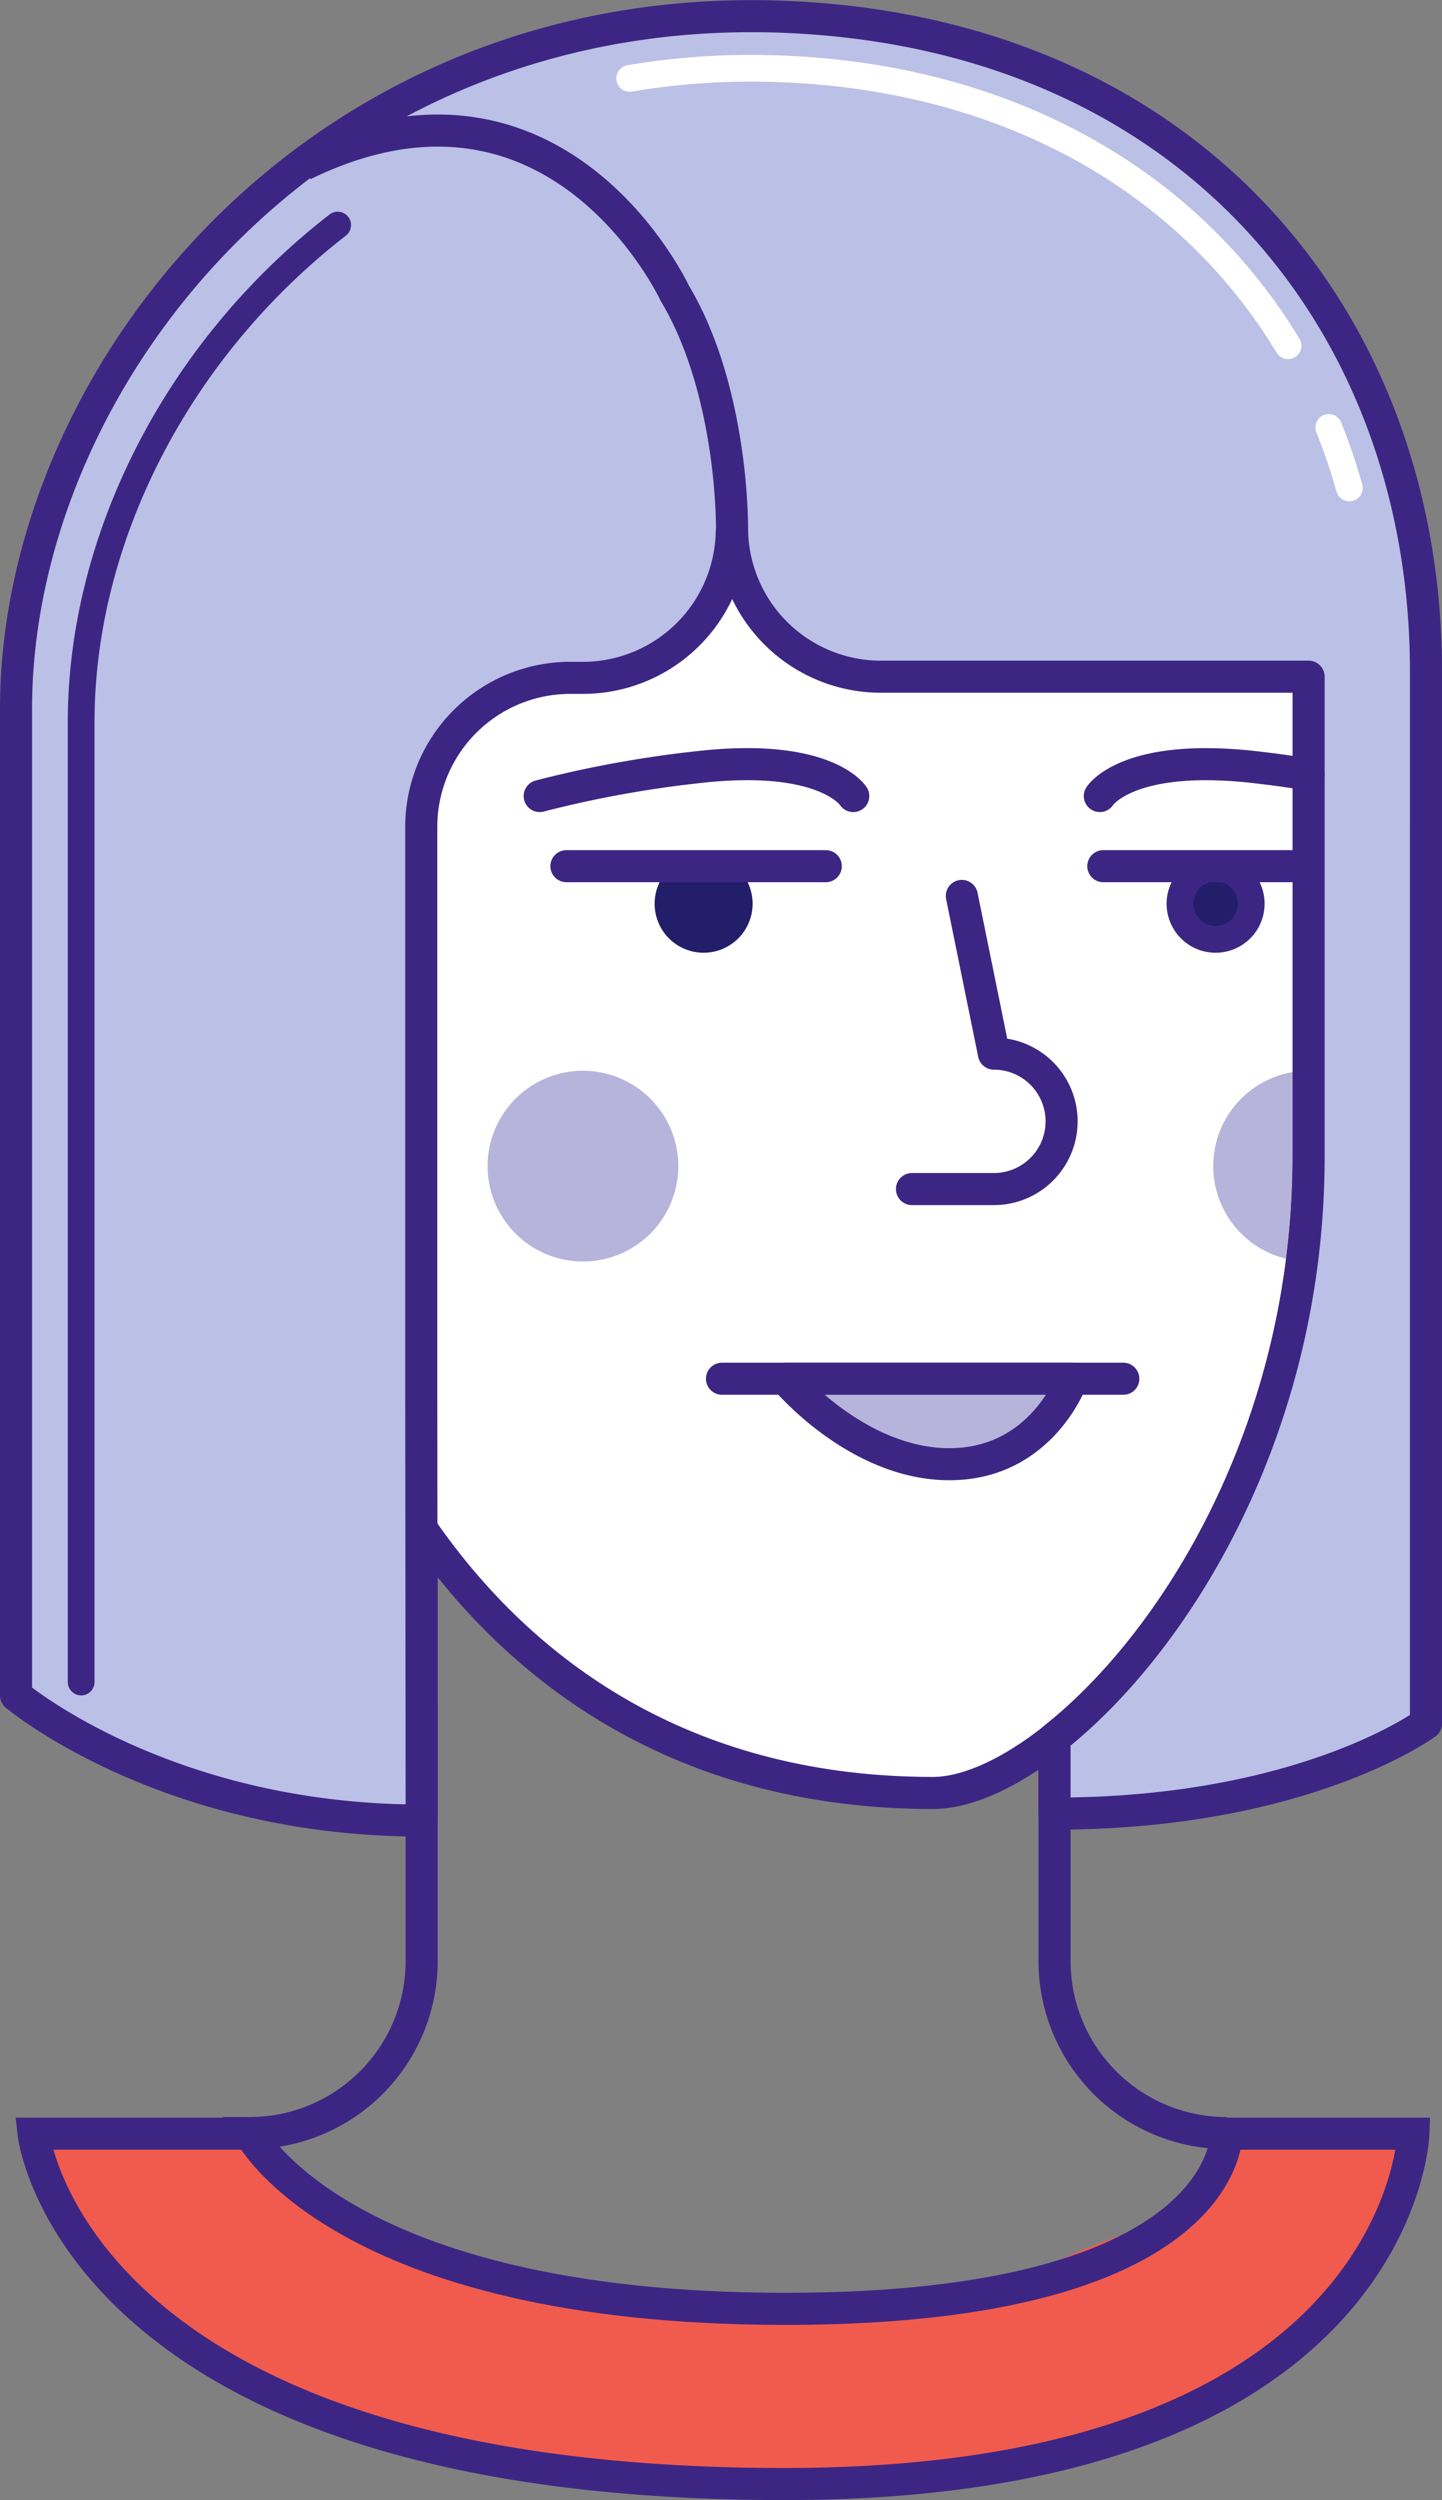
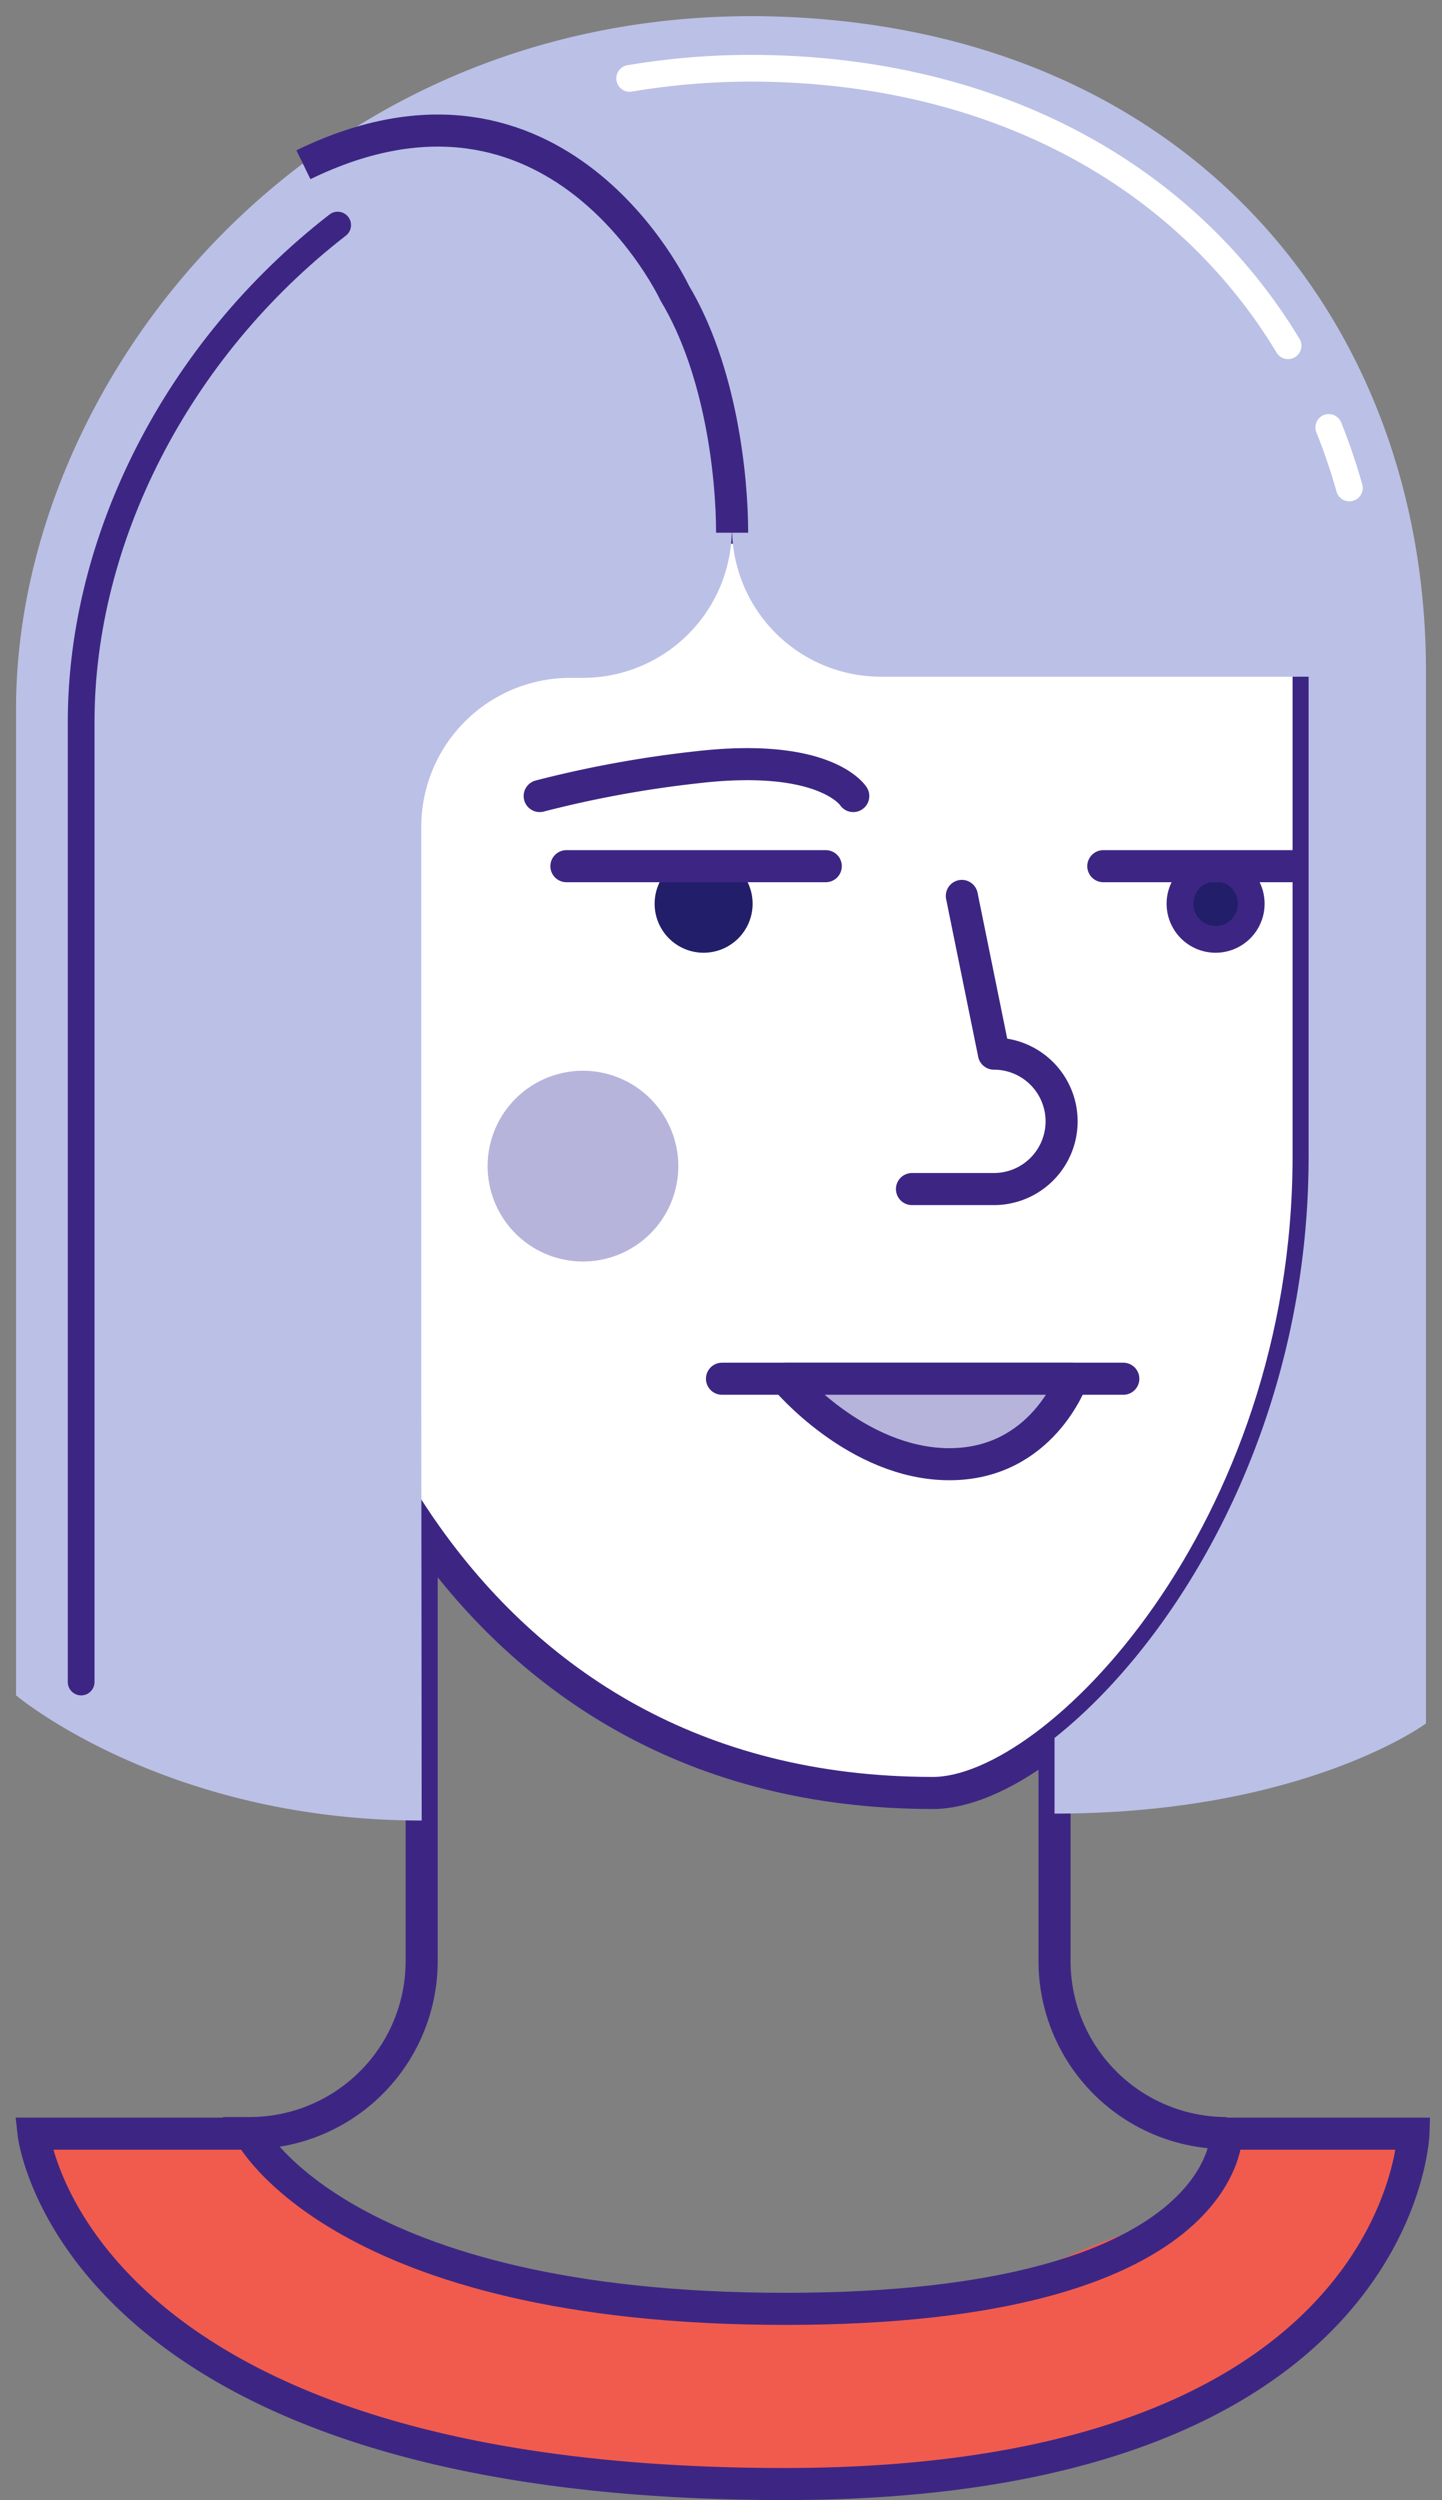
<svg xmlns="http://www.w3.org/2000/svg" width="134.887" height="233.794" viewBox="0 0 134.887 233.794">
  <rect x="0" y="0" width="134.887" height="233.794" fill="#808080" stroke="none" />
  <g id="avatar_carre" data-name="avatar carre" transform="translate(-33.501 -1.49)">
    <g id="Groupe_425" data-name="Groupe 425" transform="translate(33.173 1.172)">
      <g id="Groupe_426" data-name="Groupe 426">
        <path id="Tracé_25809" data-name="Tracé 25809" d="M97.085,173.294s45.327,9.236,60.2,2,16.12-3.02,18.2-13.2c0,0,12.8-.2,17.6,0s-8.782,30.583-53,33.8-78.8-23.4-76.2-30.8-2.2-2,18.8-1.6" transform="translate(-60.285 37.506)" fill="#f15b4e" />
        <path id="Tracé_25779" data-name="Tracé 25779" d="M19.438,163.982s8.362,16.438,50.1,16.438,41.275-16.438,41.275-16.438" transform="translate(4.245 35.81)" fill="none" stroke="#3d2683" stroke-width="3" />
        <path id="Tracé_25780" data-name="Tracé 25780" d="M114.439,180.715c0-.035,0-.056,0-.056a16.091,16.091,0,0,1-16.09-16.094V87.616H39.15v76.949a16.09,16.09,0,0,1-16.089,16.094l.03.056H2.847s3.612,32.763,70.25,32.763c57.729,0,58.823-32.763,58.823-32.763Z" transform="translate(0.622 19.133)" fill="none" stroke="#3d2683" stroke-width="3" />
        <path id="Tracé_25788" data-name="Tracé 25788" d="M21.6,40.763V90.825c0,26.624,16.476,68.26,61.282,68.26,11.65,0,35.139-24.536,35.139-59.516v-58.8Z" transform="translate(4.716 8.902)" fill="#fff" />
-         <path id="Tracé_25789" data-name="Tracé 25789" d="M93.416,91.365a8.911,8.911,0,0,0,8.295,8.888,77.193,77.193,0,0,0,.625-9.787V82.445a8.921,8.921,0,0,0-8.92,8.92" transform="translate(20.4 18.004)" fill="#b7b4db" />
        <path id="Tracé_25790" data-name="Tracé 25790" d="M21.6,40.763V90.825c0,26.624,16.476,68.26,61.282,68.26,11.65,0,35.139-24.536,35.139-59.516v-58.8Z" transform="translate(4.716 8.902)" fill="none" stroke="#3d2683" stroke-width="3" />
        <path id="Tracé_25791" data-name="Tracé 25791" d="M70.287,96.438h7.664a6.332,6.332,0,0,0,0-12.664l-3-14.748" transform="translate(15.349 15.074)" fill="none" stroke="#3d2683" stroke-linecap="round" stroke-linejoin="round" stroke-width="3" />
        <path id="Tracé_25792" data-name="Tracé 25792" d="M58.221,70.221a3.333,3.333,0,1,1-3.333-3.331,3.332,3.332,0,0,1,3.333,3.331" transform="translate(11.258 14.607)" fill="#221e6a" />
        <path id="Tracé_25793" data-name="Tracé 25793" d="M58.221,70.221a3.333,3.333,0,1,1-3.333-3.331A3.332,3.332,0,0,1,58.221,70.221Z" transform="translate(11.258 14.607)" fill="none" stroke="#221e6a" stroke-width="2.5" />
        <line id="Ligne_489" data-name="Ligne 489" x2="24.262" transform="translate(53.311 81.318)" fill="#fff" />
        <line id="Ligne_490" data-name="Ligne 490" x2="24.262" transform="translate(53.311 81.318)" fill="none" stroke="#3d2683" stroke-linecap="round" stroke-width="3" />
        <path id="Tracé_25794" data-name="Tracé 25794" d="M97.529,70.221A3.333,3.333,0,1,1,94.2,66.89a3.331,3.331,0,0,1,3.332,3.331" transform="translate(19.842 14.607)" fill="#221e6a" />
        <path id="Tracé_25795" data-name="Tracé 25795" d="M97.529,70.221A3.333,3.333,0,1,1,94.2,66.89,3.331,3.331,0,0,1,97.529,70.221Z" transform="translate(19.842 14.607)" fill="none" stroke="#3d2683" stroke-width="2.5" />
        <path id="Tracé_25796" data-name="Tracé 25796" d="M71.036,61.894s-2.571-4.1-14.666-2.684a104.592,104.592,0,0,0-14.666,2.684" transform="translate(9.107 12.865)" fill="none" stroke="#3d2683" stroke-linecap="round" stroke-linejoin="round" stroke-width="3" />
-         <line id="Ligne_491" data-name="Ligne 491" x2="19.203" transform="translate(103.533 81.318)" fill="#fff" />
        <line id="Ligne_492" data-name="Ligne 492" x2="19.203" transform="translate(103.533 81.318)" fill="none" stroke="#3d2683" stroke-linecap="round" stroke-width="3" />
        <path id="Tracé_25797" data-name="Tracé 25797" d="M55.7,106.084H93.242" transform="translate(12.163 23.166)" fill="#fff" />
        <path id="Tracé_25798" data-name="Tracé 25798" d="M55.7,106.084H93.242" transform="translate(12.163 23.166)" fill="none" stroke="#3d2683" stroke-linecap="round" stroke-width="3" />
        <path id="Tracé_25799" data-name="Tracé 25799" d="M60.578,106.084H87.394s-2.8,7.993-11.487,7.993-15.33-7.993-15.33-7.993" transform="translate(13.229 23.166)" fill="#b7b4db" />
        <path id="Tracé_25800" data-name="Tracé 25800" d="M60.578,106.084H87.394s-2.8,7.993-11.487,7.993S60.578,106.084,60.578,106.084Z" transform="translate(13.229 23.166)" fill="none" stroke="#3d2683" stroke-linejoin="round" stroke-width="3" />
        <path id="Tracé_25801" data-name="Tracé 25801" d="M55.544,91.365a8.919,8.919,0,1,1-8.92-8.92,8.92,8.92,0,0,1,8.92,8.92" transform="translate(8.234 18.004)" fill="#b7b4db" />
        <path id="Tracé_25802" data-name="Tracé 25802" d="M74.2,1.6C30.122-.616,1.5,34.9,1.5,66.285V158.53s13.876,11.707,37.944,11.707l-.038-39.683V77.317A13.94,13.94,0,0,1,53.343,63.379h1.188a13.931,13.931,0,0,0,13.92-13.571h.033A13.925,13.925,0,0,0,82.4,63.272h40.01v44.87c0,25.509-12.485,45.439-23.766,54.371v7.075c23.351,0,34.744-8.426,34.744-8.426V62.75C133.387,30.568,111.971,3.5,74.2,1.6" transform="translate(0.328 0.328)" fill="#bbc0e6" />
-         <path id="Tracé_25803" data-name="Tracé 25803" d="M74.2,1.6C30.122-.616,1.5,34.9,1.5,66.285V158.53s13.876,11.707,37.944,11.707l-.038-39.683V77.317A13.94,13.94,0,0,1,53.343,63.379h1.188a13.931,13.931,0,0,0,13.92-13.571h.033A13.925,13.925,0,0,0,82.4,63.272h40.01v44.87c0,25.509-12.485,45.439-23.766,54.371v7.075c23.351,0,34.744-8.426,34.744-8.426V62.75C133.387,30.568,111.971,3.5,74.2,1.6Z" transform="translate(0.328 0.328)" fill="none" stroke="#3d2683" stroke-linecap="round" stroke-linejoin="round" stroke-width="3" />
-         <path id="Tracé_25804" data-name="Tracé 25804" d="M84.708,61.894s2.571-4.1,14.666-2.684c1.745.2,3.374.434,4.864.669" transform="translate(18.498 12.865)" fill="none" stroke="#3d2683" stroke-linecap="round" stroke-linejoin="round" stroke-width="3" />
        <path id="Tracé_25805" data-name="Tracé 25805" d="M63.666,47.889c0-5.23-1.034-15.18-5.371-22.411,0,0-10.973-23.571-34.731-12" transform="translate(5.146 2.246)" fill="none" stroke="#3d2683" stroke-width="3" />
        <path id="Tracé_25806" data-name="Tracé 25806" d="M6.5,153.782V64c0-17.022,8.889-34.752,23.995-46.464" transform="translate(1.419 3.83)" fill="none" stroke="#3d2683" stroke-linecap="round" stroke-linejoin="round" stroke-width="2.5" />
        <path id="Tracé_25807" data-name="Tracé 25807" d="M102.287,33.069a56.077,56.077,0,0,1,1.927,5.659" transform="translate(22.337 7.221)" fill="none" stroke="#fff" stroke-linecap="round" stroke-linejoin="round" stroke-width="2.5" />
        <path id="Tracé_25808" data-name="Tracé 25808" d="M48.612,6.449A68.04,68.04,0,0,1,60,5.5c1.209,0,2.44.032,3.661.093C84.533,6.642,101.024,16.269,110.2,31.45" transform="translate(10.616 1.201)" fill="none" stroke="#fff" stroke-linecap="round" stroke-linejoin="round" stroke-width="2.5" />
      </g>
    </g>
  </g>
</svg>